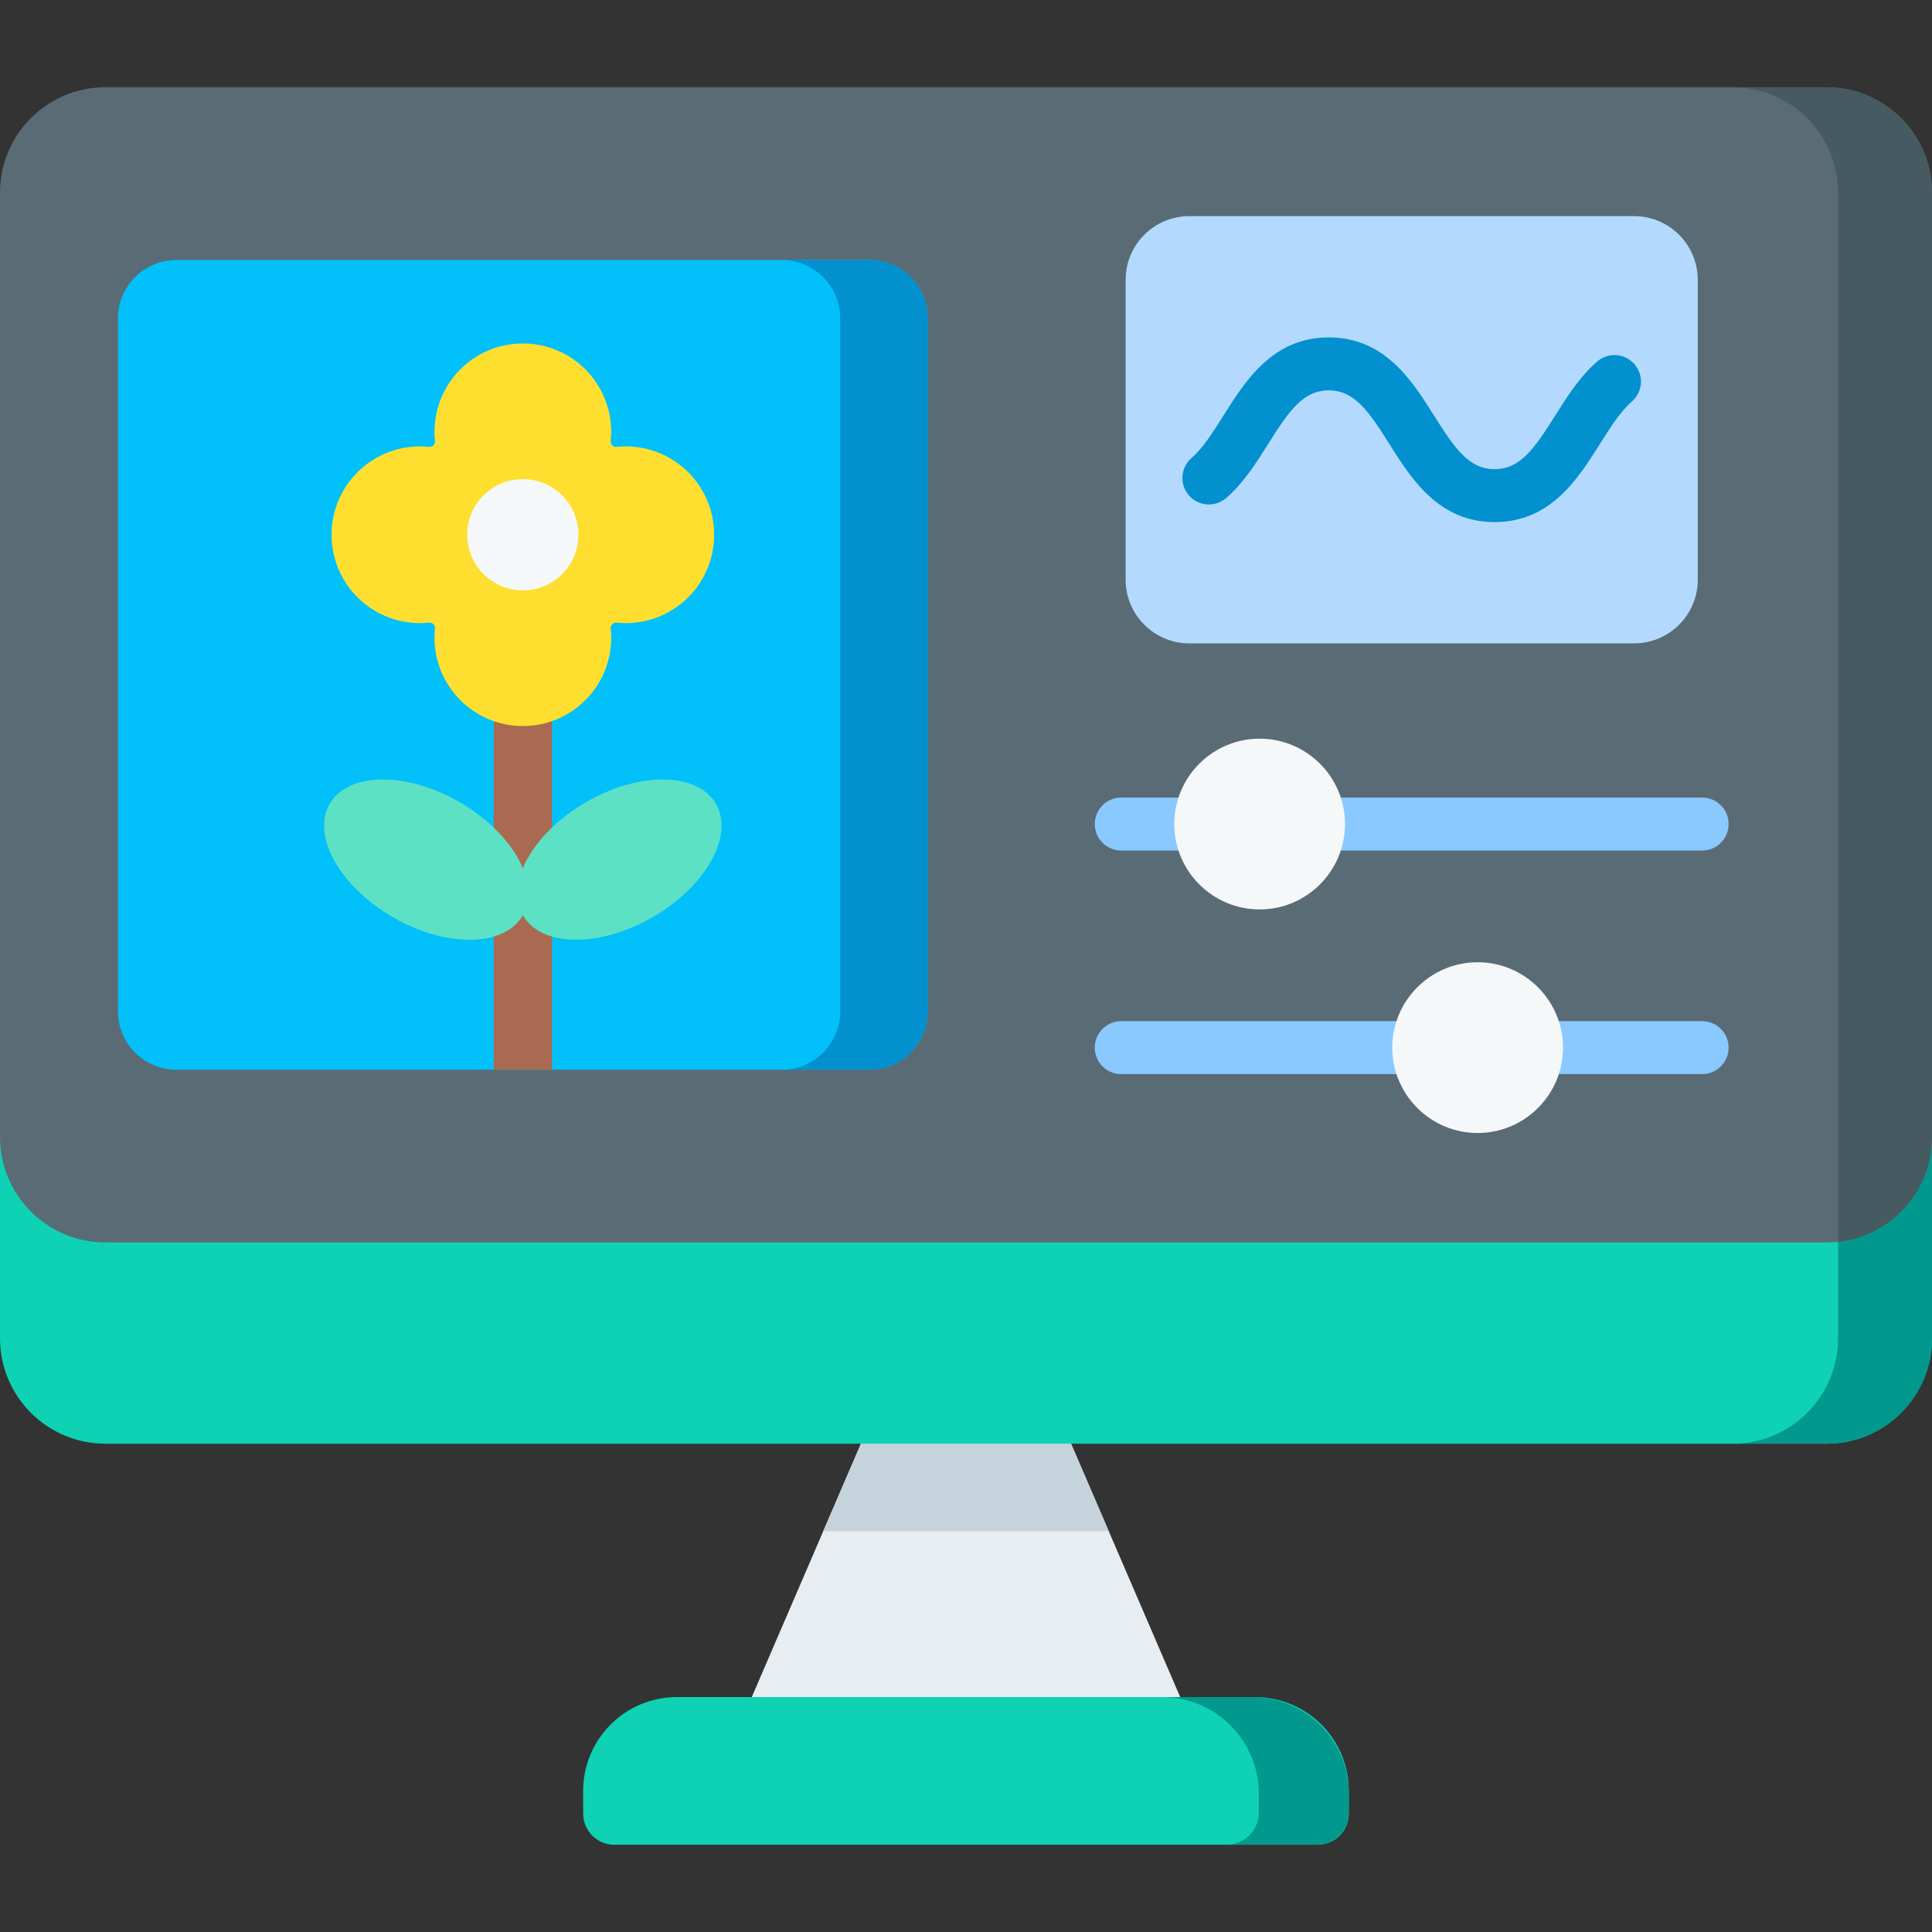
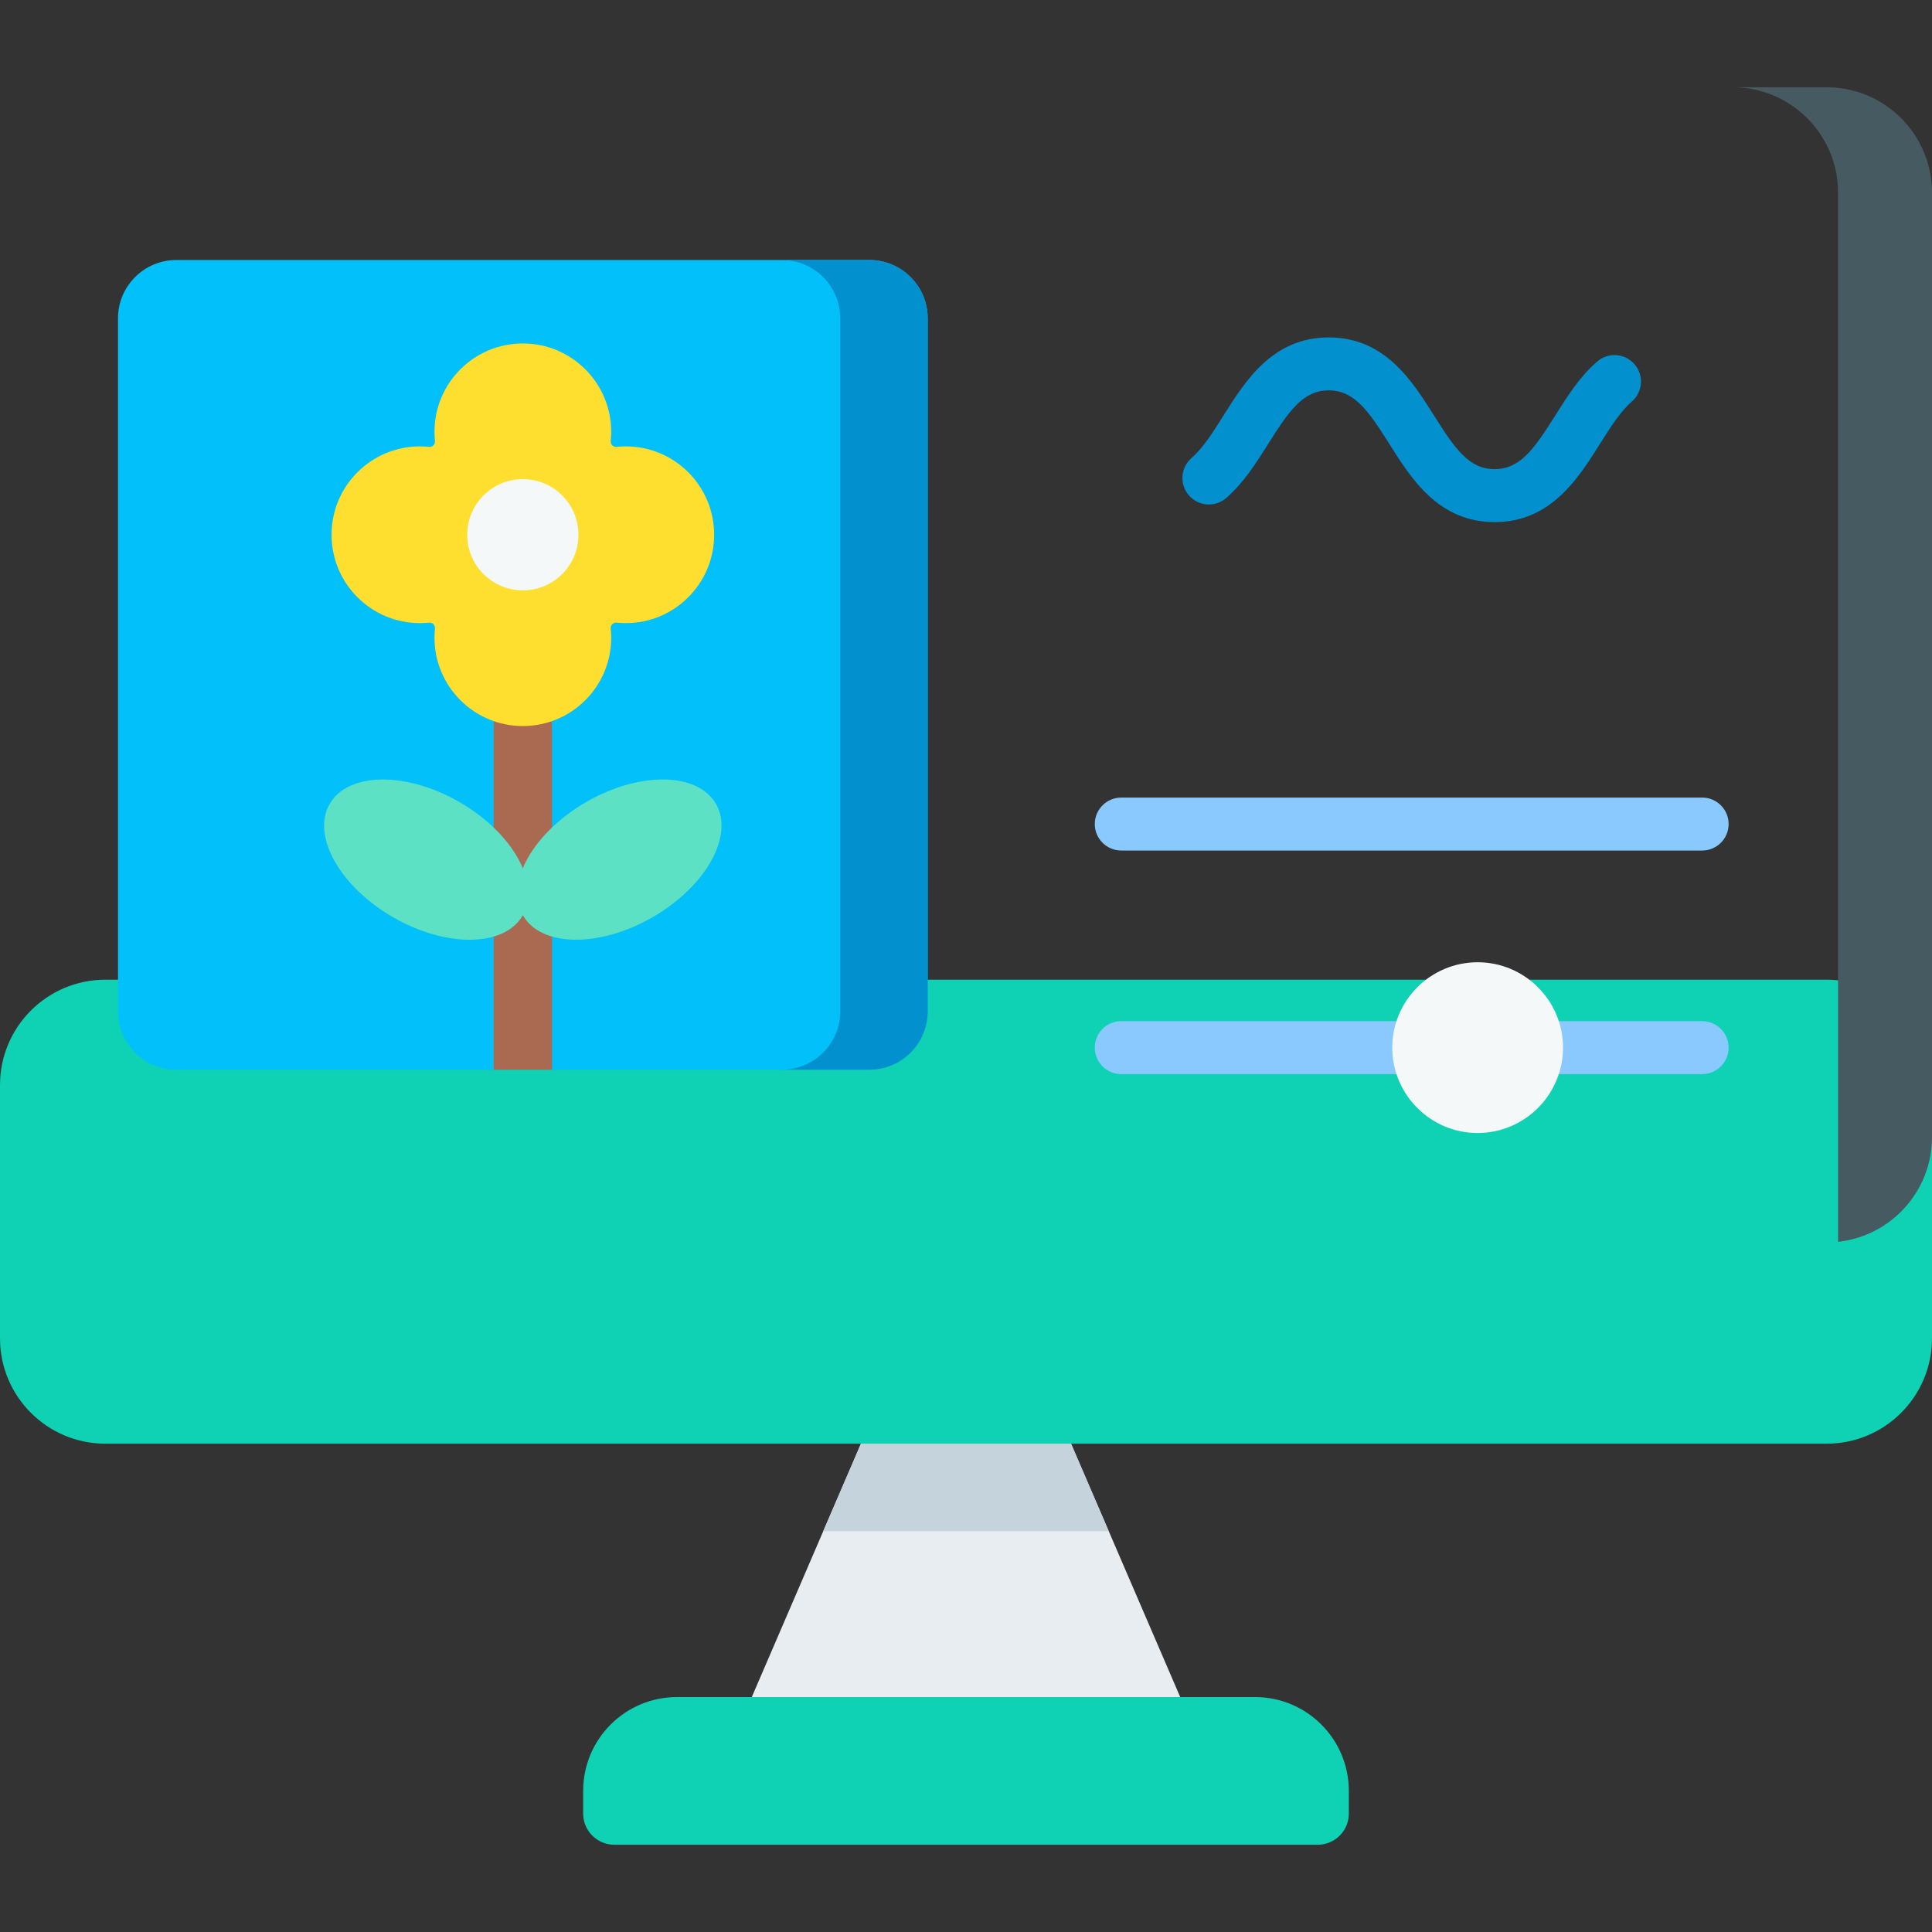
<svg xmlns="http://www.w3.org/2000/svg" id="Capa_1" enable-background="new 0 0 512 512" height="512" viewBox="0 0 512 512" width="512">
  <rect x="0" y="0" width="512" height="512" fill="#333333" stroke="none" />
  <g>
    <path d="m199.23 449.739 28.927-67.142 26.251-8 29.435 8 28.927 67.142-57.354 10z" fill="#e8edf2" />
-     <path d="m293.829 405.776-9.986-23.179h-55.686l-9.986 23.179z" fill="#c5d3dd" />
+     <path d="m293.829 405.776-9.986-23.179h-55.686l-9.986 23.179" fill="#c5d3dd" />
    <path d="m484.061 259.626h-456.122c-15.43 0-27.939 12.508-27.939 27.938v67.094c0 15.43 12.509 27.939 27.939 27.939h456.123c15.43 0 27.939-12.509 27.939-27.939v-67.094c-.001-15.43-12.51-27.938-27.94-27.938z" fill="#0ed2b3" />
-     <path d="m484.061 26.124h-24.896c15.43 0 27.935 9.509 27.935 24.939v303.596c0 15.43-12.509 27.939-27.939 27.939h24.9c15.43 0 27.939-12.509 27.939-27.939v-67.094c0-15.431-12.509-261.441-27.939-261.441z" fill="#01998d" />
-     <path d="m484.061 23.124h-456.123c-15.43 0-27.938 12.508-27.938 27.938v250.262c0 15.43 12.509 27.939 27.939 27.939h456.123c15.43 0 27.939-12.508 27.939-27.939v-250.262c-.001-15.43-12.509-27.938-27.94-27.938z" fill="#596c76" />
    <path d="m510.744 42.754c-.952-3.062-2.417-5.898-4.294-8.408-5.095-6.813-13.227-11.222-22.388-11.222h-24.896c15.427.004 27.935 12.511 27.935 27.939v278.033c14-1.515 24.9-13.368 24.9-27.771v-250.263c-.001-2.893-.441-5.683-1.257-8.308z" fill="#465a61" />
    <path d="m332.59 449.739h-153.18c-13.733 0-24.866 11.133-24.866 24.866v6.013c0 4.561 3.698 8.259 8.259 8.259h186.393c4.561 0 8.259-3.698 8.259-8.259v-6.013c0-13.733-11.132-24.866-24.865-24.866z" fill="#0ed2b3" />
-     <path d="m331.839 449.739h-23.865c14.147 0 25.616 11.469 25.616 25.616v5.013c0 4.699-3.809 8.508-8.508 8.508h23.865c4.699 0 8.508-3.809 8.508-8.508v-5.013c0-14.147-11.468-25.616-25.616-25.616z" fill="#01998d" />
    <g>
      <path d="m31.272 84.358v183.67c0 8.534 6.918 15.453 15.453 15.453h183.67c8.534 0 15.453-6.918 15.453-15.453v-183.67c0-8.534-6.918-15.453-15.453-15.453h-183.67c-8.535.001-15.453 6.919-15.453 15.453z" fill="#01c0fa" />
      <path d="m230.394 68.906h-23.179c8.534 0 15.453 6.919 15.453 15.453v183.67c0 8.534-6.918 15.453-15.453 15.453h23.179c8.534 0 15.453-6.918 15.453-15.453v-183.671c0-8.534-6.918-15.452-15.453-15.452z" fill="#0290cf" />
      <path d="m138.559 184.686c-4.267 0-7.726 3.459-7.726 7.726v91.068h15.453v-91.068c0-4.267-3.46-7.726-7.727-7.726z" fill="#aa6a51" />
      <ellipse cx="112.962" cy="227.809" fill="#5de1c4" rx="17.616" ry="29.542" transform="matrix(.5 -.866 .866 .5 -140.807 211.732)" />
      <ellipse cx="164.157" cy="227.809" fill="#5de1c4" rx="29.542" ry="17.616" transform="matrix(.866 -.5 .5 .866 -91.912 112.599)" />
      <path d="m165.837 118.296c-.816 0-1.622.044-2.416.127-.911.096-1.665-.658-1.569-1.569.083-.794.127-1.6.127-2.416 0-12.934-10.485-23.419-23.419-23.419s-23.419 10.485-23.419 23.419c0 .816.044 1.622.127 2.416.096.911-.658 1.665-1.569 1.569-.794-.083-1.6-.127-2.416-.127-12.934 0-23.419 10.485-23.419 23.419s10.485 23.419 23.419 23.419c.816 0 1.622-.044 2.416-.127.911-.096 1.665.658 1.569 1.569-.083.794-.127 1.6-.127 2.416 0 12.934 10.485 23.419 23.419 23.419s23.419-10.485 23.419-23.419c0-.816-.044-1.622-.127-2.416-.096-.911.658-1.665 1.569-1.569.794.083 1.6.127 2.416.127 12.934 0 23.419-10.485 23.419-23.419s-10.485-23.419-23.419-23.419z" fill="#fedf30" />
      <circle cx="138.559" cy="141.715" fill="#f5f8f9" r="14.737" />
    </g>
-     <path d="m298.307 74.159v79.461c0 9.321 7.556 16.878 16.878 16.878h117.859c9.321 0 16.878-7.556 16.878-16.878v-79.461c0-9.321-7.556-16.878-16.878-16.878h-117.86c-9.321.001-16.877 7.557-16.877 16.878z" fill="#b3dafe" />
    <path d="m396.088 138.361c-14.859 0-22.096-11.494-27.911-20.73-5.535-8.791-9.271-14.18-16.047-14.18-6.773 0-10.507 5.388-16.04 14.179-3.193 5.074-6.495 10.321-11.118 14.339-2.923 2.542-7.357 2.234-9.898-.692-2.542-2.925-2.232-7.357.692-9.899 3.058-2.659 5.676-6.818 8.447-11.223 5.814-9.239 13.05-20.737 27.916-20.737 14.867 0 22.106 11.497 27.922 20.736 5.533 8.788 9.267 14.173 16.035 14.173 6.774 0 10.51-5.386 16.044-14.172 3.195-5.072 6.498-10.317 11.124-14.338 2.923-2.542 7.356-2.234 9.898.692 2.542 2.924 2.232 7.356-.692 9.899-3.062 2.662-5.682 6.822-8.456 11.226-5.814 9.235-13.052 20.727-27.916 20.727z" fill="#0290cf" />
    <path d="m451.086 284.647h-153.943c-3.875 0-7.016-3.141-7.016-7.016s3.141-7.016 7.016-7.016h153.943c3.875 0 7.016 3.141 7.016 7.016s-3.141 7.016-7.016 7.016z" fill="#8ac9fe" />
    <path d="m451.086 225.397h-153.943c-3.875 0-7.016-3.141-7.016-7.016s3.141-7.016 7.016-7.016h153.943c3.875 0 7.016 3.141 7.016 7.016s-3.141 7.016-7.016 7.016z" fill="#8ac9fe" />
    <g fill="#f5f8f9">
-       <path d="m333.817 195.755c-12.476 0-22.625 10.15-22.625 22.626 0 12.475 10.149 22.625 22.625 22.625s22.625-10.15 22.625-22.625c.001-12.476-10.149-22.626-22.625-22.626z" />
      <path d="m391.589 255.006c-12.476 0-22.625 10.15-22.625 22.625 0 12.476 10.149 22.626 22.625 22.626s22.625-10.15 22.625-22.626c0-12.475-10.15-22.625-22.625-22.625z" />
    </g>
  </g>
</svg>